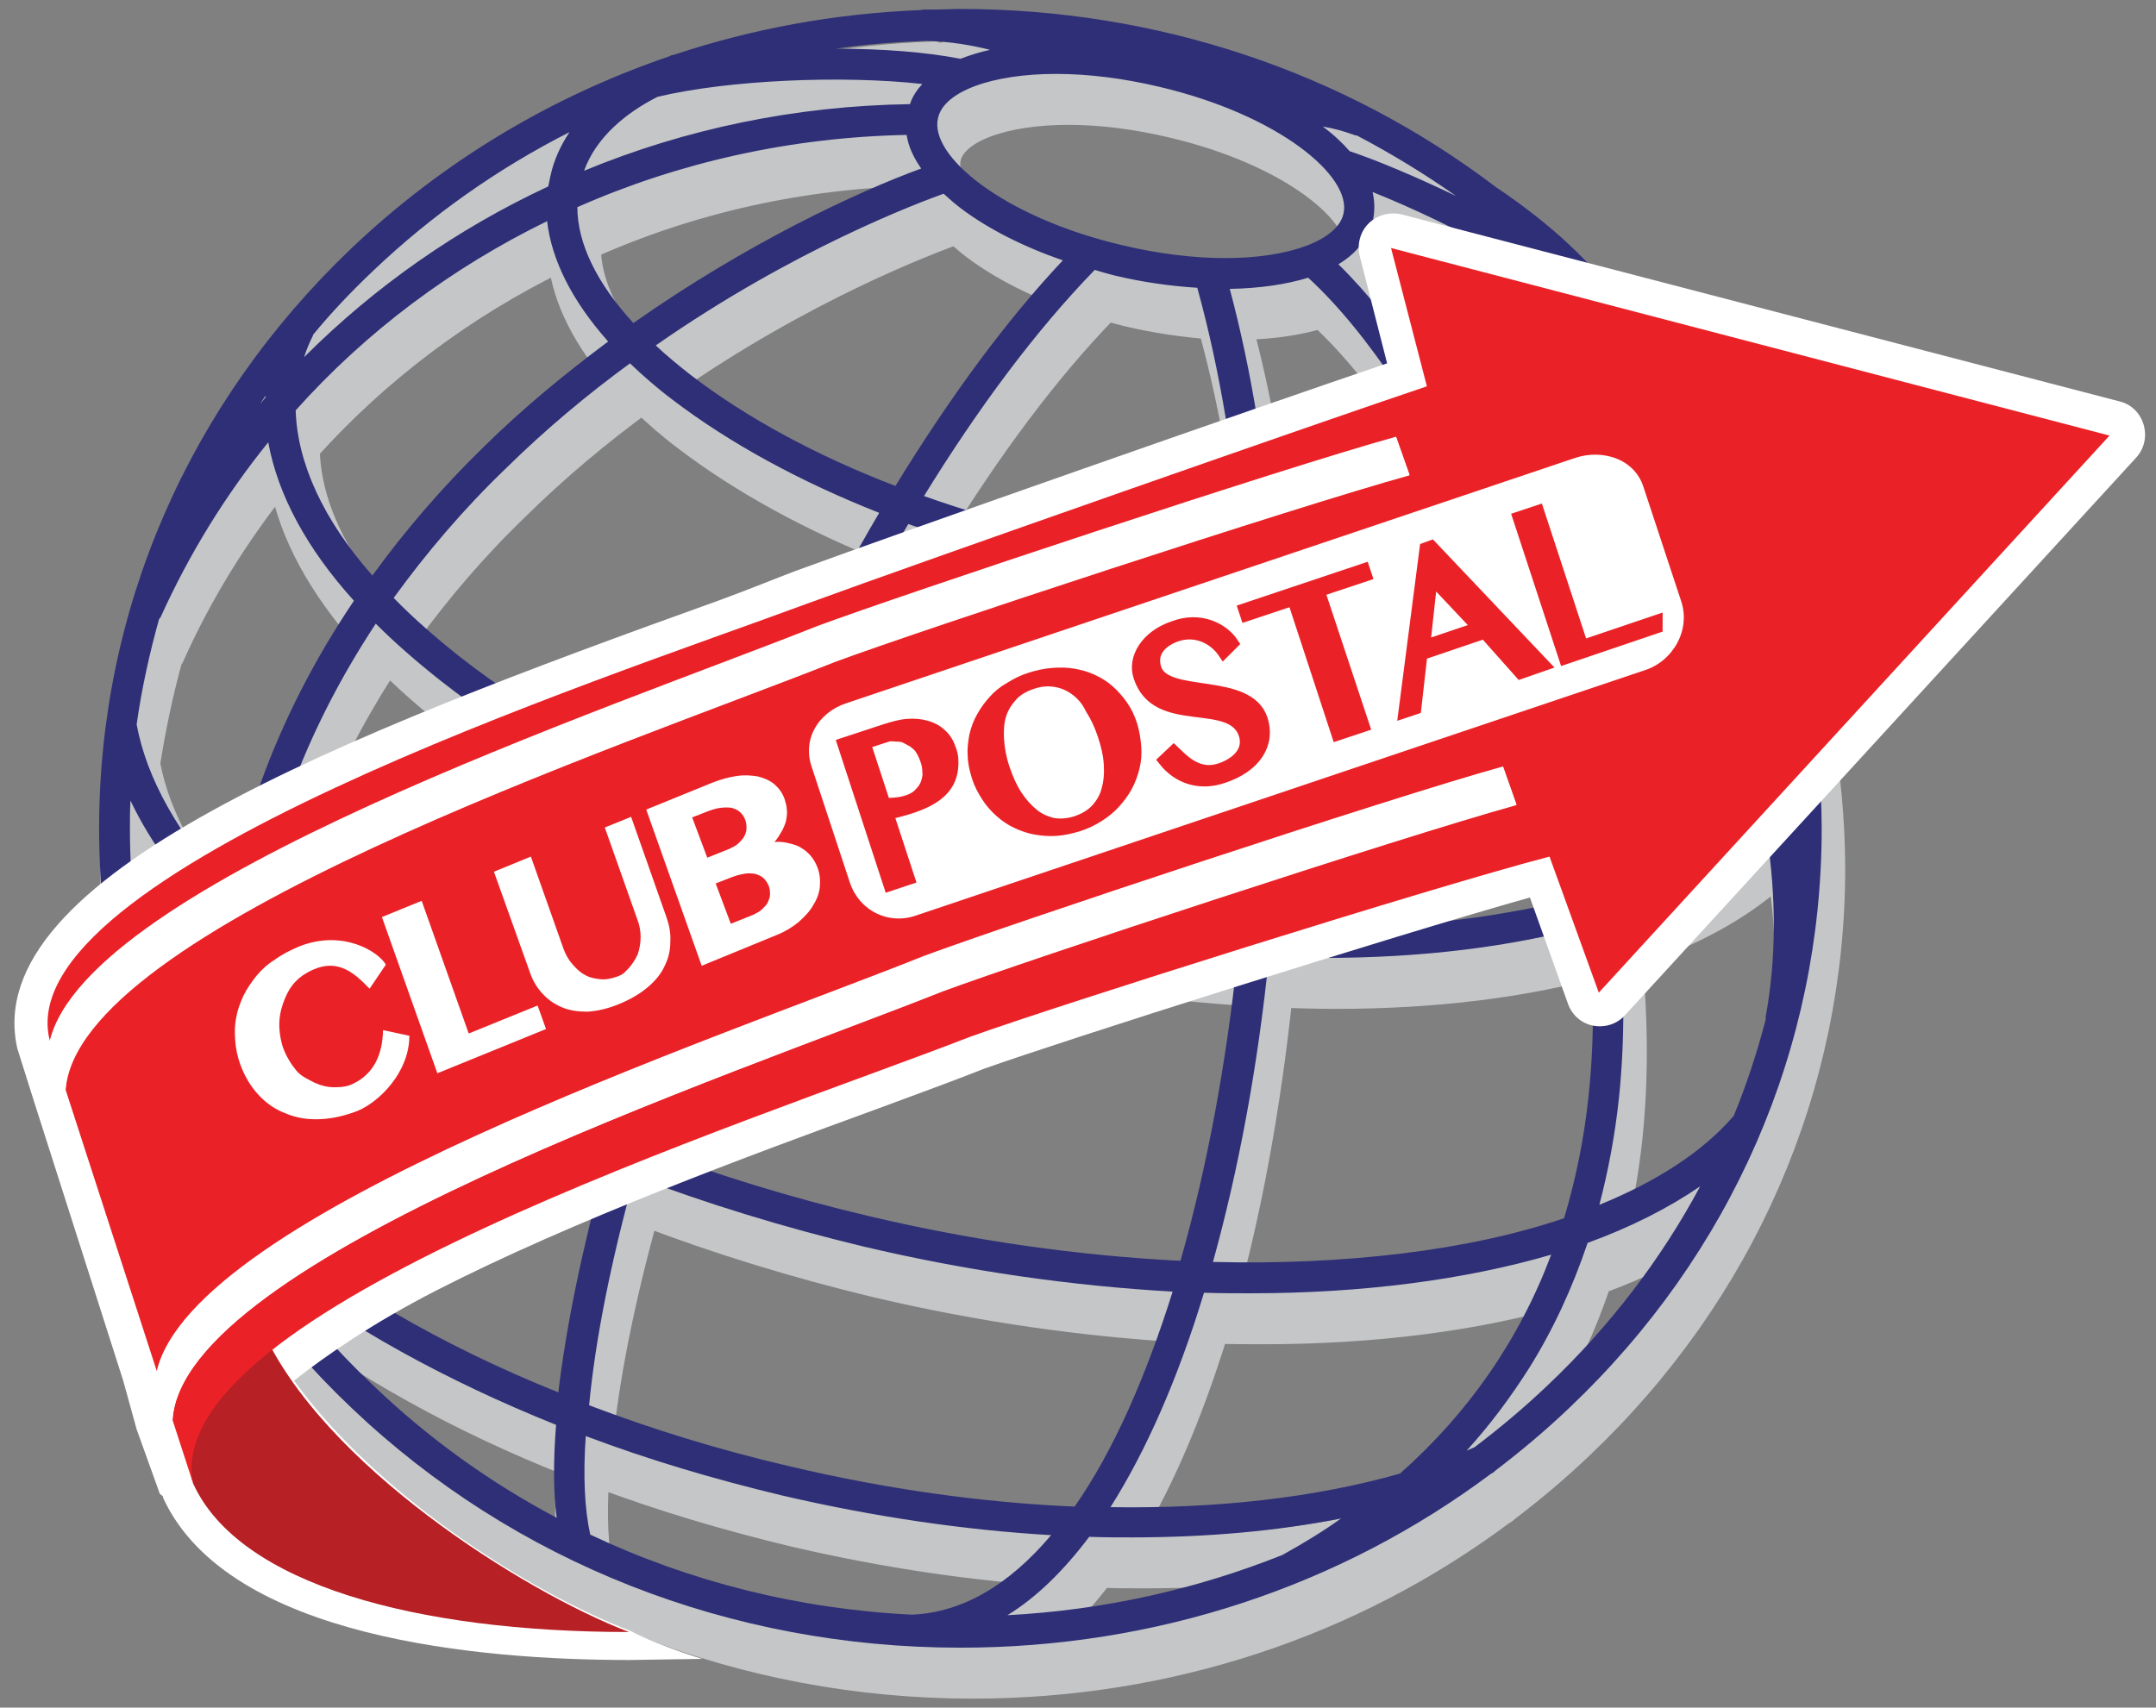
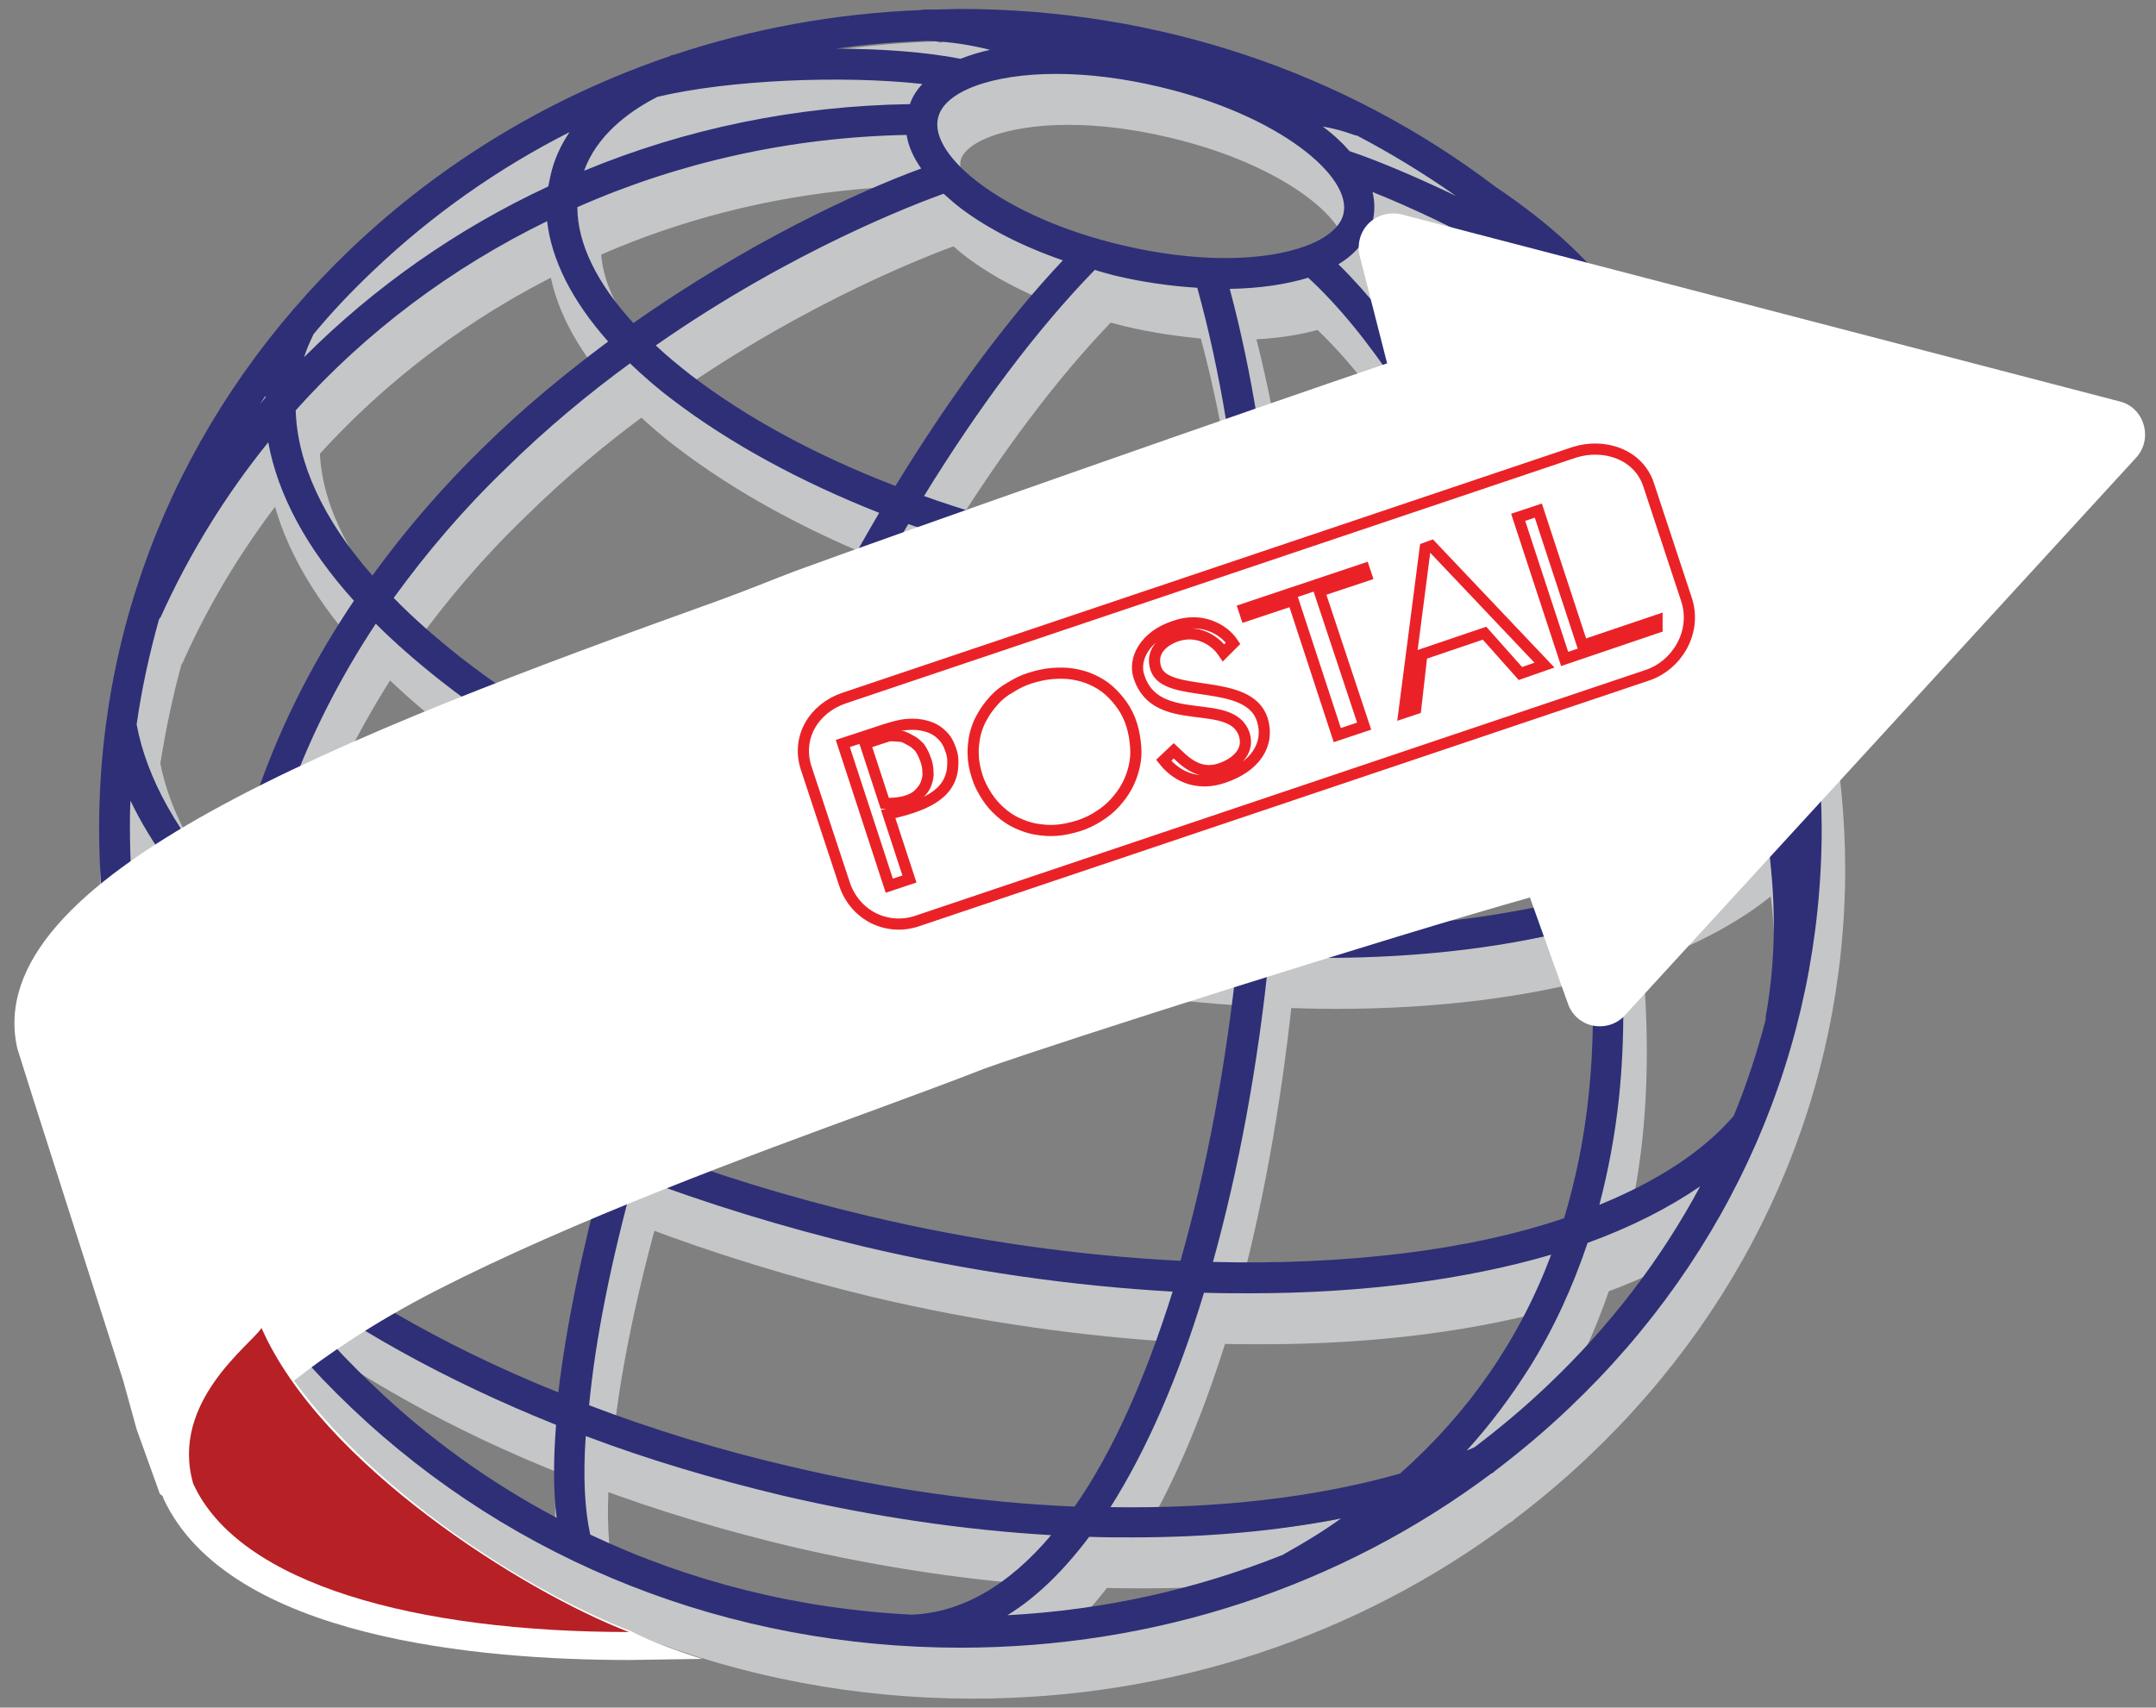
<svg xmlns="http://www.w3.org/2000/svg" version="1.1" id="Layer_1" x="0px" y="0px" viewBox="0 0 385 305" style="enable-background:new 0 0 385 305;" xml:space="preserve">
  <rect x="0" y="0" width="385" height="305" fill="#808080" stroke="none" />
  <style type="text/css">
	.st0{fill:#C5C6C7;stroke:#C5C6C7;stroke-width:4;stroke-miterlimit:10;}
	.st1{fill:#2E2F77;}
	.st2{fill:#FFFFFF;}
	.st3{fill:#B72025;}
	.st4{fill:#EA2227;}
	.st5{fill:#FFFFFF;stroke:#EA2227;stroke-width:1.993;stroke-miterlimit:10;}
</style>
  <g>
    <path class="st0" d="M291.8,61.4c-4.9-7.1-12.4-14.2-22.4-20.9c-27.1-20.6-60.5-31.8-95.7-31.8c-1.4,0-2.9,0.5-4.3,0.6   c-0.5,0-1.1,0.4-1.6,0.4c0,0,0,0-0.1,0c-0.3,0-0.7-0.4-1-0.3c-15.2,0.6-30,3.1-44.1,7.8c-0.2,0-0.4,0-0.5,0c0,0-0.1,0-0.1,0   C100.8,24.4,81.4,36,65,51.6C35.9,79.2,19.9,116,19.9,155.1c0,39.1,16,75.9,45.1,103.5c29,27.6,67.6,42.8,108.7,42.8   c34.8,0,67.8-10.9,94.8-31.1c0.3-0.1,0.5-0.3,0.7-0.5c4.6-3.5,9-7.2,13.2-11.2c29.1-27.6,45.1-64.4,45.1-103.5   C327.4,120.4,314.8,87.6,291.8,61.4z M311.8,206.4c-5.5,6.3-13.7,11.7-24,15.9c1.6-6.1,2.8-12.5,3.5-19.1c1.1-10.6,1-21.5-0.1-32.4   c10.9-3.6,19.9-8.5,26.5-14.6c1.7,11.2,1.7,22.2-0.2,32.5c0,0.2,0,0.3,0,0.5C316,195,314.1,200.8,311.8,206.4z M252.2,270.3   c-15,4.3-32.7,6.3-51.7,6c6.5-10.1,12.1-23.1,16.8-38.3c2.8,0.1,5.6,0.1,8.3,0.1c20,0,38.3-2.4,53.7-6.9   C273.5,246.4,264.5,259.5,252.2,270.3z M231.8,284.5c-0.2,0.1-0.3,0.2-0.5,0.3c-15.5,6.2-32.1,9.9-49.2,10.8   c5.1-3.2,10-7.9,14.6-14c2.6,0.1,5.1,0.1,7.6,0.1c13.3,0,25.9-1.1,37.4-3.4C238.5,280.6,235.2,282.6,231.8,284.5z M107.6,281.2   c-1-4.5-1.3-10.5-0.8-17.5c11.1,4.2,22.9,7.7,35,10.6c16.3,3.8,32.6,6.2,48.1,7.1c-7.6,9-15.9,13.8-24.8,14.2c0,0-0.1,0-0.1,0   C144.8,294.5,125.3,289.6,107.6,281.2z M48.4,224.6c-2.9-16.3-3.3-32-1.4-47.1c5,4.6,10.7,9,17,13.3c13.3,9.1,29.1,17.4,46.3,24.3   c-4.2,15.2-7,29-8.4,40.7C81,247.4,62.6,236.7,48.4,224.6z M99.9,46.6c0.8,7,4.5,14.3,10.9,21.5c-7.5,5.6-15.1,11.8-22.2,18.8   c-7.5,7.3-14.1,15-19.9,22.9c-8.8-10-13.4-20.1-13.6-29.5C67.7,66.3,82.9,54.9,99.9,46.6z M167.6,14.3   C167.6,14.3,167.6,14.4,167.6,14.3c4.3,0.1,8.2,0.8,11.4,1.6c-1.9,0.4-3.7,1-5.3,1.6c-6.1-1.2-14-1.8-22.2-1.8   C156.8,15,162.2,14.5,167.6,14.3z M262.2,42.1c-7.3-3.5-14.2-6.4-19-8c-1.3-1.5-2.9-3-4.8-4.4c1.8,0.3,3.7,0.8,5.6,1.5   c0.2,0.1,0.3,0.1,0.5,0.1C250.6,34.5,256.6,38.1,262.2,42.1z M320.8,143.7c-3.2-12.6-8.3-25.2-15.4-37.6c-3.1-5.3-6.4-10.5-10-15.4   c1-1.8,1.7-3.7,2.2-5.7c0.5-2.1,0.7-4.3,0.6-6.5c13.1,19.2,21.1,41.1,23.2,64.2C321.2,143.1,321,143.4,320.8,143.7z M114.7,72   c2.3,2.2,4.8,4.4,7.6,6.5c10.1,7.7,22.7,14.6,36.9,20.2c-9.3,15.8-18.2,33.6-26.4,52.9c-18.7-7.6-35.2-16.8-48.5-27.2   c-4.4-3.5-8.4-7-11.8-10.5c5.8-8,12.4-15.8,20-23.1C99.7,83.7,107.3,77.4,114.7,72z M190.8,20.3c5.8,0,12.1,0.8,18.4,2.3   c21.4,5,34.5,16,32.9,22.7c-1.1,4.7-9.6,7.9-21.2,7.9c-5.8,0-12.1-0.8-18.4-2.3c-21.3-5-34.5-16-32.9-22.7   C170.7,23.5,179.2,20.3,190.8,20.3z M287.8,65.2c4.2,6.4,5.8,12.7,4.4,18.5c-0.2,0.7-0.4,1.3-0.6,2c-12.7-16.2-28-29.9-44.2-39.4   c0.3-1.6,0.3-3.2-0.1-4.9C261.1,46.9,279.9,56.8,287.8,65.2z M201.2,56.3c5,1.2,10,1.9,14.8,2.3c4.1,14.8,6.8,31.5,8.2,48.9   c-11.2-0.7-23-2.4-34.9-5.2c-7.6-1.8-15.1-4-22.1-6.5c9.6-15.6,19.9-29.5,30.5-40.4C198.9,55.7,200.1,56,201.2,56.3z M221.8,58.7   c5.4-0.1,10.1-0.8,14-2c10.6,9.7,22,27,31.1,47c-2.5,0.7-5.1,1.3-7.9,1.9c-8.9,1.7-18.8,2.4-29.3,2.1   C228.4,89.9,225.7,73.3,221.8,58.7z M241.3,54.3c1.5-0.9,2.7-1.9,3.7-3.1c16.1,9.5,31.3,23.4,43.7,39.7c-3.4,4.5-9,8.2-16.5,11   C263,81.6,251.7,64.6,241.3,54.3z M170.7,41.7c1,0.9,2,1.8,3.2,2.7c4.8,3.6,11.1,6.8,18.1,9.2c-10,10.6-20.1,24.3-29.9,40.3   c-14.1-5.4-26.6-12.2-36.4-19.7c-2.3-1.8-4.5-3.6-6.4-5.4C143.8,51.7,166,43.4,170.7,41.7z M69.3,118.4c3.4,3.4,7.3,6.8,11.6,10.2   c13.6,10.7,30.6,20.2,49.7,27.9c-2.3,5.5-4.5,11.1-6.6,16.8c-4.7,12.6-8.8,24.9-12.2,36.5c-16.6-6.7-31.9-14.7-44.7-23.5   c-7.3-5-13.7-10.1-19.1-15.4c1.3-7.5,3.3-14.9,5.9-22.1C57.7,138.4,62.9,128.2,69.3,118.4z M135.7,158.6   c12.2,4.7,25.1,8.7,38.5,11.8c16.8,4,33.4,6.4,49,7.3c-2,19.4-5.5,38.1-10.2,54.6c-17.9-0.9-36.7-3.5-55.7-8   c-14-3.3-27.6-7.5-40.4-12.4C121.8,195,128.2,176.8,135.7,158.6z M175.5,165.1c-13.1-3.1-25.8-7-37.7-11.5   c7.8-18.3,16.8-36.5,26.6-52.9c7.6,2.7,15.5,5.1,23.7,7c12.5,2.9,24.8,4.7,36.5,5.4c1.2,19.4,0.9,39.7-0.9,59.3   C208.2,171.4,191.9,168.9,175.5,165.1z M230.2,113.2c1.4,0,2.8,0.1,4.2,0.1c9.2,0,17.9-0.8,25.8-2.3c3.2-0.6,6.2-1.4,9.1-2.2   c0.9,2,1.7,4,2.5,6c6.9,17.4,11.5,35.2,13.6,52.1c-4.7,1.4-9.8,2.5-15.3,3.4c-12.5,2.1-26.2,2.8-40.7,2.2   C231.1,152.4,231.4,132.2,230.2,113.2z M274.4,107c7.7-2.9,13.6-6.8,17.7-11.5c3.1,4.3,6,8.8,8.6,13.4c7.7,13.4,13,27.2,15.9,40.7   c-5.8,6.4-14.6,11.8-26,15.7C287.9,144.9,282,124.8,274.4,107z M119.6,24.3c12.5-3,32.9-3.9,47.3-2.3c-1,1.1-1.8,2.3-2.2,3.6   c-20.4,0.3-40.1,4.4-58.2,11.9C108.7,31.5,114.1,27.2,119.6,24.3z M164.1,31.2c0.3,2,1.2,4,2.6,6.1c-11.5,4.2-31.2,13.4-51.4,27.6   c-6.5-7.1-10-14.2-10-20.7C123.4,36.1,143.4,31.6,164.1,31.2z M48.6,79.3c0.3-0.5,0.7-1,1-1.5c0,0.1,0,0.2,0,0.3   C49.2,78.6,48.9,78.9,48.6,79.3z M30.6,117.7c0.1-0.1,0.2-0.3,0.3-0.4C36,105.9,42.5,95.5,50.1,86c1.7,9.3,6.9,18.9,15.3,28.3   c-7,10.4-12.6,21.3-16.7,32.7c-2.3,6.3-4.1,12.7-5.4,19.2c-9.2-10-14.9-20.1-16.7-29.8C27.6,130.1,28.9,123.8,30.6,117.7z    M115.5,217.2c12.9,4.9,26.6,9.1,40.7,12.5c19,4.5,37.7,7.1,55.4,8.1c-4.8,15.3-10.6,28.5-17.5,38.4c-16.4-0.7-33.6-3.1-50.9-7.2   c-12.5-2.9-24.5-6.6-35.8-10.9C108.5,246.4,111.3,232.4,115.5,217.2z M252.5,231c-10.7,1.3-22,1.8-33.7,1.5   c4.5-16.2,7.9-34.7,10-54.5c3.3,0.1,6.5,0.2,9.7,0.2c17.7,0,33.8-2,47.4-5.8c1,10.5,1,20.7,0,30.2c-0.8,7.8-2.3,15.1-4.4,22.1   C272.9,227.6,263.2,229.7,252.5,231z M68.8,55.5c10.5-10,22.3-18.3,35.1-24.8c-1.6,2.4-2.8,5-3.4,7.8c-0.2,0.6-0.3,1.3-0.4,1.9   C83.8,48,69,58.3,56.4,70.9c0.4-1.3,1-2.7,1.6-3.9c0,0,0-0.1,0-0.1C61.3,63,64.9,59.2,68.8,55.5z M25.5,150.1   c3.6,7.6,9.3,15.3,16.7,22.8c-2.3,14.7-2.4,30-0.2,45.8c-0.4-0.4-0.9-0.8-1.3-1.3c-10-19.2-15.3-40.4-15.3-62.4   C25.4,153.4,25.4,151.8,25.5,150.1z M50.2,233.1c14.1,10.9,31.6,20.7,51.3,28.5c-0.5,6.3-0.5,11.9,0.1,16.6   c-11.9-6.3-22.9-14.2-32.7-23.6C61.8,247.9,55.6,240.7,50.2,233.1z M278.5,254.6c-4.1,3.9-8.5,7.6-13,11c-0.5,0.2-0.9,0.4-1.4,0.6   c4.2-4.6,7.9-9.6,11.2-14.8c4.3-6.9,7.7-14.3,10.4-22.3c7.7-2.8,14.4-6.2,20.1-10.1C298.9,231.9,289.7,243.9,278.5,254.6z" />
    <path class="st1" d="M289.5,54.3c-4.9-7.1-12.4-14.2-22.4-20.9C240,12.8,206.6,1.6,171.4,1.6c-1.4,0-2.9,0.1-4.3,0.1   c-0.5,0-1.1,0-1.6,0c0,0,0,0-0.1,0c-0.3,0-0.7,0-1,0.1c-15.2,0.6-30,3.3-44.1,8c-0.2,0-0.4,0.1-0.5,0.1c0,0-0.1,0-0.1,0.1   c-21.2,7.2-40.6,18.8-57,34.4C33.7,72.1,17.7,108.8,17.7,148c0,39.1,16,75.9,45.1,103.5c29,27.6,67.6,42.8,108.7,42.8   c34.8,0,67.8-10.9,94.8-31.1c0.3-0.1,0.5-0.3,0.7-0.5c4.6-3.5,9-7.2,13.2-11.2c29.1-27.6,45.1-64.4,45.1-103.5   C325.2,113.3,312.6,80.5,289.5,54.3z M309.6,199.3c-5.5,6.4-13.7,11.7-24,15.9c1.6-6.1,2.8-12.5,3.5-19.1c1.1-10.6,1-21.5-0.1-32.4   c10.9-3.6,19.9-8.5,26.5-14.6c1.7,11.2,1.7,22.2-0.2,32.5c0,0.2,0,0.3,0,0.5C313.8,187.9,311.9,193.7,309.6,199.3z M250,263.2   c-15.1,4.3-32.7,6.3-51.7,6c6.4-10.1,12.1-23.1,16.7-38.3c2.8,0.1,5.6,0.1,8.3,0.1c20,0,38.3-2.4,53.7-6.9   C271.3,239.3,262.2,252.4,250,263.2z M229.6,277.4c-0.2,0.1-0.3,0.2-0.5,0.3c-15.5,6.2-32.1,9.9-49.2,10.8c5.2-3.2,10-7.9,14.6-14   c2.6,0.1,5.1,0.1,7.6,0.1c13.3,0,25.9-1.1,37.4-3.4C236.3,273.5,233,275.5,229.6,277.4z M105.4,274.1c-1-4.5-1.3-10.5-0.8-17.6   c11.1,4.2,22.9,7.7,35,10.6c16.3,3.8,32.6,6.2,48.1,7.1c-7.6,9-15.9,13.8-24.8,14.2c0,0-0.1,0-0.1,0   C142.6,287.4,123.1,282.5,105.4,274.1z M46.2,217.5c-2.9-16.3-3.3-32-1.4-47.1c5,4.6,10.7,9,17,13.3c13.3,9.1,29.1,17.4,46.3,24.3   c-4.2,15.2-7,29-8.4,40.7C78.8,240.3,60.4,229.6,46.2,217.5z M97.7,39.5c0.8,7,4.5,14.3,10.9,21.5c-7.5,5.6-15.1,11.8-22.2,18.8   c-7.5,7.3-14.1,15-19.9,23c-8.8-10-13.4-20.1-13.7-29.5C65.4,59.2,80.7,47.8,97.7,39.5z M165.4,7.3C165.4,7.3,165.4,7.3,165.4,7.3   c4.3,0.1,8.2,0.8,11.4,1.6c-1.9,0.4-3.7,1-5.3,1.6c-6.1-1.2-14-1.8-22.2-1.8C154.6,7.9,160,7.5,165.4,7.3z M260,35   c-7.3-3.5-14.2-6.4-19-8c-1.3-1.5-2.9-3-4.8-4.4c1.8,0.3,3.7,0.8,5.6,1.5c0.2,0.1,0.3,0.1,0.5,0.1C248.4,27.4,254.3,31,260,35z    M318.6,136.6c-3.2-12.6-8.3-25.2-15.4-37.5c-3-5.3-6.4-10.5-10-15.4c1-1.8,1.7-3.7,2.2-5.7c0.5-2.1,0.7-4.3,0.6-6.5   c13.1,19.2,21.1,41.2,23.2,64.2C319,136,318.8,136.3,318.6,136.6z M112.5,64.9c2.3,2.2,4.8,4.4,7.6,6.5   c10.1,7.7,22.7,14.6,36.9,20.2c-9.3,15.8-18.2,33.6-26.4,52.9c-18.7-7.6-35.2-16.8-48.5-27.2c-4.4-3.5-8.4-7-11.8-10.5   c5.8-8,12.4-15.8,20-23.1C97.5,76.6,105.1,70.3,112.5,64.9z M188.6,13.2c5.8,0,12.1,0.8,18.4,2.3c21.3,5,34.5,16,32.9,22.7   c-1.1,4.7-9.6,7.9-21.1,7.9c-5.8,0-12.1-0.8-18.4-2.3c-21.3-5-34.5-16-32.9-22.7C168.5,16.4,177,13.2,188.6,13.2z M285.6,58.1   c4.2,6.4,5.8,12.7,4.4,18.5c-0.2,0.7-0.4,1.3-0.6,2c-12.7-16.2-28-29.9-44.2-39.4c0.3-1.6,0.3-3.2-0.1-4.9   C258.9,39.8,277.7,49.7,285.6,58.1z M199,49.2c5,1.2,10,1.9,14.8,2.2c4.1,14.8,6.8,31.5,8.2,48.9c-11.2-0.7-23-2.4-34.9-5.2   c-7.6-1.8-15.1-4-22.1-6.5c9.6-15.6,19.9-29.5,30.5-40.4C196.7,48.6,197.9,48.9,199,49.2z M219.6,51.6c5.4-0.1,10.1-0.8,14-2   c10.6,9.7,22,27,31.1,47c-2.5,0.7-5.1,1.3-7.9,1.9c-8.9,1.7-18.8,2.4-29.3,2.1C226.2,82.8,223.5,66.2,219.6,51.6z M239,47.2   c1.5-0.9,2.7-1.9,3.7-3.1c16.1,9.5,31.3,23.4,43.7,39.7c-3.4,4.5-9,8.2-16.5,11C260.8,74.5,249.5,57.5,239,47.2z M168.5,34.6   c1,0.9,2,1.8,3.2,2.7c4.8,3.6,11.1,6.8,18.1,9.2c-10,10.6-20.1,24.3-29.9,40.3c-14.1-5.4-26.6-12.2-36.4-19.7   c-2.3-1.8-4.5-3.6-6.4-5.4C141.6,44.6,163.8,36.3,168.5,34.6z M67.1,111.4c3.4,3.4,7.3,6.8,11.6,10.2   c13.6,10.7,30.6,20.2,49.7,27.9c-2.3,5.5-4.5,11.1-6.6,16.8c-4.7,12.6-8.8,24.9-12.2,36.5c-16.6-6.7-31.9-14.7-44.7-23.5   c-7.3-5-13.7-10.1-19.1-15.4c1.3-7.5,3.3-14.9,5.9-22.1C55.5,131.3,60.7,121.1,67.1,111.4z M133.5,151.5   c12.2,4.7,25.1,8.7,38.5,11.8c16.9,4,33.4,6.4,49,7.3c-2,19.4-5.5,38.1-10.2,54.6c-17.9-0.9-36.7-3.5-55.7-8   c-14-3.3-27.6-7.5-40.4-12.4C119.6,187.9,126,169.7,133.5,151.5z M173.3,158c-13.1-3.1-25.8-7-37.7-11.5   c7.8-18.3,16.8-36.5,26.6-52.9c7.6,2.7,15.5,5.1,23.7,7c12.4,2.9,24.8,4.7,36.5,5.4c1.2,19.4,0.9,39.7-0.9,59.3   C206,164.3,189.7,161.8,173.3,158z M228,106.1c1.4,0,2.8,0.1,4.2,0.1c9.2,0,17.9-0.8,25.8-2.3c3.2-0.6,6.2-1.4,9.1-2.2   c0.9,2,1.7,4,2.5,6c6.9,17.4,11.5,35.2,13.6,52.1c-4.7,1.4-9.8,2.5-15.3,3.4c-12.4,2.1-26.2,2.8-40.7,2.2   C228.9,145.3,229.2,125.1,228,106.1z M272.2,99.9c7.7-2.9,13.6-6.8,17.7-11.5c3.1,4.3,6,8.8,8.6,13.4c7.7,13.4,13,27.2,15.9,40.7   c-5.8,6.4-14.6,11.8-26,15.7C285.7,137.8,279.8,117.7,272.2,99.9z M117.4,17.3c12.5-3,32.9-3.9,47.3-2.3c-1,1.1-1.8,2.3-2.2,3.6   c-20.4,0.3-40.1,4.4-58.2,11.9C106.5,24.4,111.9,20.1,117.4,17.3z M161.9,24.1c0.3,2,1.2,4,2.6,6c-11.5,4.2-31.2,13.4-51.4,27.6   c-6.5-7.1-10-14.2-10-20.7C121.2,29,141.2,24.5,161.9,24.1z M46.4,72.2c0.3-0.5,0.7-1,1-1.5c0,0.1,0,0.2,0,0.3   C47,71.5,46.7,71.8,46.4,72.2z M28.4,110.6c0.1-0.1,0.2-0.3,0.3-0.4c5.1-11.3,11.6-21.8,19.2-31.2c1.7,9.3,6.8,18.9,15.3,28.3   c-7,10.4-12.6,21.3-16.7,32.7c-2.3,6.3-4.1,12.7-5.4,19.2c-9.2-10-14.9-20.1-16.7-29.8C25.3,123,26.7,116.7,28.4,110.6z    M113.3,210.1c12.9,4.9,26.6,9.1,40.7,12.5c19,4.5,37.7,7.1,55.4,8.1c-4.8,15.3-10.6,28.5-17.5,38.4c-16.4-0.7-33.6-3.1-50.9-7.2   c-12.5-2.9-24.5-6.6-35.8-10.9C106.3,239.3,109.1,225.3,113.3,210.1z M250.3,223.9c-10.7,1.3-22,1.8-33.7,1.5   c4.5-16.2,8-34.7,10-54.5c3.3,0.1,6.5,0.2,9.7,0.2c17.7,0,33.8-2,47.4-5.8c1,10.5,1,20.7,0,30.2c-0.8,7.8-2.3,15.1-4.4,22.1   C270.7,220.5,261,222.6,250.3,223.9z M66.6,48.4c10.5-10,22.3-18.3,35.1-24.8c-1.6,2.4-2.8,5-3.4,7.8c-0.1,0.6-0.3,1.3-0.4,1.9   c-16.3,7.6-31,17.9-43.6,30.5c0.4-1.3,1-2.7,1.6-3.9c0,0,0-0.1,0-0.1C59.1,55.9,62.7,52.1,66.6,48.4z M23.3,143   c3.6,7.6,9.3,15.3,16.7,22.8c-2.3,14.7-2.4,30-0.2,45.8c-0.4-0.4-0.9-0.8-1.3-1.3c-10-19.2-15.3-40.4-15.3-62.4   C23.2,146.3,23.2,144.7,23.3,143z M48,226c14.1,10.9,31.6,20.6,51.3,28.5c-0.5,6.3-0.5,11.9,0.1,16.6   c-11.9-6.3-22.9-14.2-32.7-23.6C59.6,240.8,53.4,233.6,48,226z M276.3,247.5c-4.1,3.9-8.5,7.6-13,11c-0.5,0.2-0.9,0.4-1.4,0.6   c4.2-4.6,7.9-9.6,11.2-14.8c4.3-6.9,7.7-14.3,10.4-22.3c7.7-2.8,14.4-6.2,20.1-10.1C296.7,224.8,287.5,236.9,276.3,247.5z" />
    <g>
      <path class="st2" d="M125.4,296.3l-13,0.2c-26.5,0-71.5-3.8-83.2-28.8c0,0,0,0,0,0c0-0.1-0.1-0.2-0.1-0.3c0,0,0,0,0-0.1    c-0.1-0.2-0.6-0.4-0.6-0.6l-4.1-11.4v0l-2.4-8.7l-16-50.1l-2.9-9.2c-7-30.7,57.7-55.8,125.4-80.1c5.2-1.9,9.8-3.8,13.5-5.2    c20.2-7.4,82.1-29.1,105.7-37.1l-4.9-19.2c-0.5-2.1,0.1-4.3,1.6-5.8c1.5-1.5,3.8-2.1,5.9-1.6l128.2,33.4c2.1,0.5,3.7,2.1,4.3,4.2    c0.6,2.1,0.1,4.3-1.4,5.9l-91.2,99.5c-1.4,1.6-3.6,2.3-5.7,1.9c-2.1-0.4-3.8-1.9-4.5-3.9l-6.8-19c-25.2,7.1-83.2,25.5-97.5,30.6    c-5.3,2.1-11.6,4.4-18.9,7.1c-23,8.4-54.5,20-78.9,32.5c-11.5,5.9-19.8,11.7-25.4,16.1c14.7,20.3,41.6,37.6,60.3,44.8    C115.8,293.1,122.7,295.5,125.4,296.3z" />
      <g>
        <path class="st3" d="M34.5,265c8.2,18,39.9,26.5,77.8,26.5c-19-7.3-54.9-30-65.6-54.3C44.9,240.1,30.3,250.4,34.5,265z" />
        <g>
-           <path class="st4" d="M248.4,44.3l6.4,24.7c-17.9,6-89.6,31.1-110.9,38.9c-36.4,13.5-142.8,48-135,78      c6.8-28.2,99.9-59.3,137.1-74.1c15.4-5.7,82.4-28,103.3-33.8l2.4,6.8c-20.9,5.8-87.2,27.6-102.5,33.3      c-38.3,15.2-135.8,47.7-137.5,76.5L28,244.9c6.6-28.2,99.9-59.3,137.1-74.2c15.4-5.7,82.4-28,103.3-33.8l2.4,6.8      c-20.9,5.8-87.2,27.6-102.5,33.3C130,192.3,32.5,224.8,30.8,253.6l3.7,11.4c-6.4-30.8,98.5-64.2,138.7-79.8      c15.5-5.6,82.4-26.7,103.5-32.2l8.8,24.3l91.2-99.5L248.4,44.3z" />
          <path class="st2" d="M168.3,177.1c15.4-5.7,81.6-27.5,102.5-33.3l-2.4-6.8c-20.9,5.8-88,28.1-103.3,33.8      c-37.2,14.8-130.5,46-137.1,74.2l2.8,8.7C32.5,224.8,130,192.3,168.3,177.1z" />
          <path class="st2" d="M149.2,118.2c15.4-5.7,81.6-27.5,102.5-33.3l-2.4-6.8c-20.9,5.8-88,28.1-103.3,33.8      c-37.2,14.8-130.3,45.9-137.1,74.1c0.1,0.3,0.2,0.6,0.3,1l2.5,7.9C13.4,165.9,110.9,133.4,149.2,118.2z" />
        </g>
      </g>
      <g>
        <g>
          <g>
-             <path class="st2" d="M50.5,187c0.6,1.7,1.5,3.1,2.4,4.2c0.9,1.1,2.2,1.6,3.3,2.2c1.1,0.5,2.3,0.8,3.5,0.8       c1.2,0,2.4-0.1,3.5-0.7c3.4-1.7,5.1-4.9,5.2-9.5l4.7,1c0,6.4-5.2,11.7-9.2,13.4c-2.3,0.9-4.5,1.4-6.7,1.5       c-2.2,0.1-4.2-0.2-6.1-1c-1.9-0.7-3.5-1.8-4.9-3.3c-1.4-1.5-2.5-3.3-3.3-5.5c-0.5-1.4-0.8-2.8-0.9-4.3       c-0.1-1.4-0.1-2.8,0.2-4.1c0.2-1.3,0.7-2.6,1.3-3.9c0.6-1.2,1.4-2.4,2.3-3.5c0.9-1.1,2-2.1,3.3-2.9c1.2-0.9,2.6-1.6,4.2-2.3       c7.9-3.2,14.3,0.9,15.6,3.2l-2.9,4.3c-2.7-2.8-5.6-5.4-10.1-3.4c-1.1,0.5-2.1,1.1-3,2c-0.9,0.9-1.5,1.9-2,3.1       c-0.5,1.2-0.9,2.5-1,4C49.8,183.7,50,185.4,50.5,187z" />
-             <path class="st2" d="M68.2,163.8l7.1-2.9l8.4,23.7l12.3-5l1.5,4.2l-19.4,7.9L68.2,163.8z" />
            <path class="st2" d="M88.2,155.7l6.6-2.7l5.8,16.4c0.4,1.1,0.9,2,1.6,2.8c0.7,0.8,1.4,1.5,2.2,1.9c0.8,0.5,1.8,0.7,2.8,0.8       c1,0.1,2-0.1,3.1-0.5c1.1-0.4,1.3-0.8,2-1.5c0.7-0.8,1.2-1.6,1.6-2.5c0.3-0.9,0.5-2,0.5-3c0-1.1-0.2-2.2-0.6-3.2l-5.8-16.4       l4.7-1.9l6.3,17.9c0.5,1.4,0.8,2.9,0.7,4.4c0,1.5-0.3,2.9-1,4.3c-0.6,1.4-1.7,2.7-3,3.8c-1.4,1.2-3.1,2.2-5.3,3.1       c-2,0.8-3.8,1.2-5.5,1.3c-1.7,0-3.2-0.2-4.6-0.8c-1.4-0.6-2.5-1.4-3.5-2.5c-1-1.1-1.7-2.3-2.2-3.8L88.2,155.7z" />
            <path class="st2" d="M115.4,144.6l11.8-4.8c1.5-0.6,3-1,4.4-1.2c1.4-0.2,2.7-0.1,3.8,0.1c1.1,0.3,2.1,0.7,2.9,1.4       c0.8,0.7,1.4,1.5,1.8,2.6c0.2,0.7,0.4,1.3,0.4,1.9c0.1,0.6,0,1.2-0.1,1.8c-0.1,0.6-0.4,1.3-0.7,1.9c-0.4,0.7-0.8,1.4-1.4,2.1       c0.9-0.1,1.7,0,2.5,0.2c0.8,0.2,1.6,0.4,2.2,0.8c0.7,0.4,1.3,0.9,1.8,1.5c0.5,0.6,0.9,1.3,1.2,2.1c0.4,1.1,0.5,2.2,0.4,3.4       c-0.1,1.1-0.5,2.2-1.2,3.3c-0.6,1.1-1.5,2-2.6,3c-1.1,0.9-2.4,1.7-3.9,2.3l-13.4,5.5L115.4,144.6z M126.3,153.2l4-1.6       c0.6-0.3,1.2-0.6,1.6-1c0.4-0.4,0.8-0.8,1-1.2c0.2-0.4,0.4-0.9,0.4-1.4c0-0.5,0-1-0.2-1.5c-0.2-0.6-0.5-1-0.9-1.4       c-0.4-0.4-0.9-0.6-1.5-0.8c-0.6-0.1-1.3-0.1-2.1,0c-0.8,0.1-1.7,0.4-2.7,0.8l-2.3,0.9L126.3,153.2z M130.5,165l4-1.6       c0.6-0.3,1.2-0.6,1.6-1c0.4-0.4,0.8-0.8,1-1.2c0.2-0.5,0.4-0.9,0.4-1.4c0-0.5,0-1-0.2-1.5c-0.2-0.5-0.5-1-0.9-1.4       c-0.4-0.4-0.9-0.6-1.5-0.8c-0.6-0.1-1.3-0.2-2.1,0c-0.8,0.1-1.7,0.4-2.7,0.8l-2.3,0.9L130.5,165z" />
          </g>
          <g>
-             <polygon class="st5" points="254.4,115.3 263.9,112.1 255.7,103.4      " />
            <path class="st5" d="M162.7,132.3c-0.6-0.3-1.3-0.8-2-0.8c-0.7,0-1.5-0.2-2.2,0l-4,1.3l3.5,10.7c0,0,4.5,0.3,6.3-1.9       c0.5-0.5,0.9-1.1,1.1-1.7c0.2-0.6,0.4-1.3,0.3-2c0-0.7-0.1-1.4-0.4-2.2c-0.3-0.9-0.7-1.6-1.1-2.2       C163.8,133.1,163.3,132.6,162.7,132.3z" />
-             <path class="st5" d="M192,123.2c-1.1-0.8-2.3-1.3-3.6-1.5c-1.3-0.2-2.7-0.1-4.1,0.4c-1.5,0.5-2.7,1.2-3.6,2.2       c-0.9,1-1.6,2.1-2,3.4c-0.4,1.3-0.5,2.8-0.4,4.4c0.1,1.6,0.4,3.3,1,5.1c0.6,1.8,1.3,3.4,2.2,4.8c0.9,1.4,1.9,2.5,3,3.4       c1.1,0.9,2.3,1.4,3.6,1.7c1.3,0.2,2.7,0.1,4.2-0.4c1.4-0.5,2.6-1.2,3.5-2.2c0.9-1,1.6-2.2,1.9-3.5c0.4-1.4,0.5-2.9,0.4-4.5       c-0.1-1.7-0.5-3.4-1.1-5.2c-0.6-1.8-1.3-3.3-2.2-4.7C194.1,125.1,193.1,124,192,123.2z" />
            <path class="st5" d="M281.1,80.8l-130.4,43.9c-5.3,1.8-8.6,7-6.7,12.6l6.8,20.6c1.9,5.7,7.7,8.4,13,6.6l130.4-43.9       c5.3-1.8,8.8-7.7,7-13.4l-6.8-20.6C292.6,81.1,286.4,79.1,281.1,80.8z M170.1,137.2c-0.5,4.9-5.3,6.8-11.5,8.2l3.8,11.6       l-3.6,1.2l-8.3-25.4l7.6-2.5c1.3-0.4,2.6-0.8,3.9-0.9c1.3-0.1,2.4,0,3.4,0.3c1.1,0.3,2,0.8,2.7,1.5c0.8,0.7,1.3,1.6,1.7,2.8       C170.2,135.1,170.2,136.1,170.1,137.2z M202.8,133.4c0.1,1.3,0,2.5-0.3,3.7c-0.3,1.2-0.7,2.3-1.3,3.4c-0.6,1.1-1.3,2-2.1,2.9       c-0.8,0.9-1.8,1.7-2.9,2.4c-1.1,0.7-2.3,1.3-3.6,1.7c-1.3,0.4-2.6,0.7-3.9,0.8c-1.3,0.1-2.5,0-3.7-0.2       c-1.2-0.2-2.3-0.6-3.4-1.1c-1.1-0.5-2.1-1.2-3-2c-0.9-0.8-1.7-1.7-2.4-2.8c-0.7-1.1-1.3-2.2-1.7-3.5c-0.4-1.3-0.7-2.6-0.7-3.8       c-0.1-1.3,0.1-2.5,0.3-3.6c0.3-1.2,0.7-2.3,1.3-3.3c0.6-1.1,1.3-2,2.1-2.9c0.8-0.9,1.8-1.7,2.9-2.3c1.1-0.7,2.3-1.3,3.6-1.7       c1.3-0.4,2.6-0.7,3.9-0.8c1.3-0.1,2.5-0.1,3.7,0.1c1.2,0.2,2.3,0.5,3.4,1c1.1,0.5,2.1,1.1,3,1.9c0.9,0.8,1.7,1.7,2.4,2.7       c0.7,1,1.3,2.2,1.7,3.5C202.5,130.8,202.7,132.1,202.8,133.4z M218.4,138.9c-4.1,1.4-8,0.2-10.6-3.1l1.8-1.7       c1.5,1.4,4.2,4.6,8.3,3.2c2.4-0.8,5.3-2.8,4.3-6.1c-2.3-6.9-15.7-0.8-18.8-10.3c-1.1-3.2,1.1-7.3,6.2-9c4.8-1.8,8.9,0.4,10.6,3       l-1.7,1.7c-1.6-2.4-4.8-4.2-8.4-3c-2.8,1-4.6,3-3.7,5.8c1.8,5.5,16.5,1.5,19,9.1C226.8,132.9,224.2,137,218.4,138.9z        M243.6,129.7l-4.8,1.6l-7.9-24.1l-8.4,2.8l-0.4-1.2l21.5-7.2l0.4,1.2l-8.4,2.8L243.6,129.7z M271.5,120.3l-6.4-7.2l-11.2,3.8       l-1.1,9.7l-2.1,0.7l3.8-29.4l1.1-0.4l20.2,21.3L271.5,120.3z M295.9,112.1l-16.5,5.6l-8.3-25.3l3.6-1.2l7.9,24.1l13.3-4.5       L295.9,112.1z" />
          </g>
        </g>
      </g>
    </g>
  </g>
</svg>